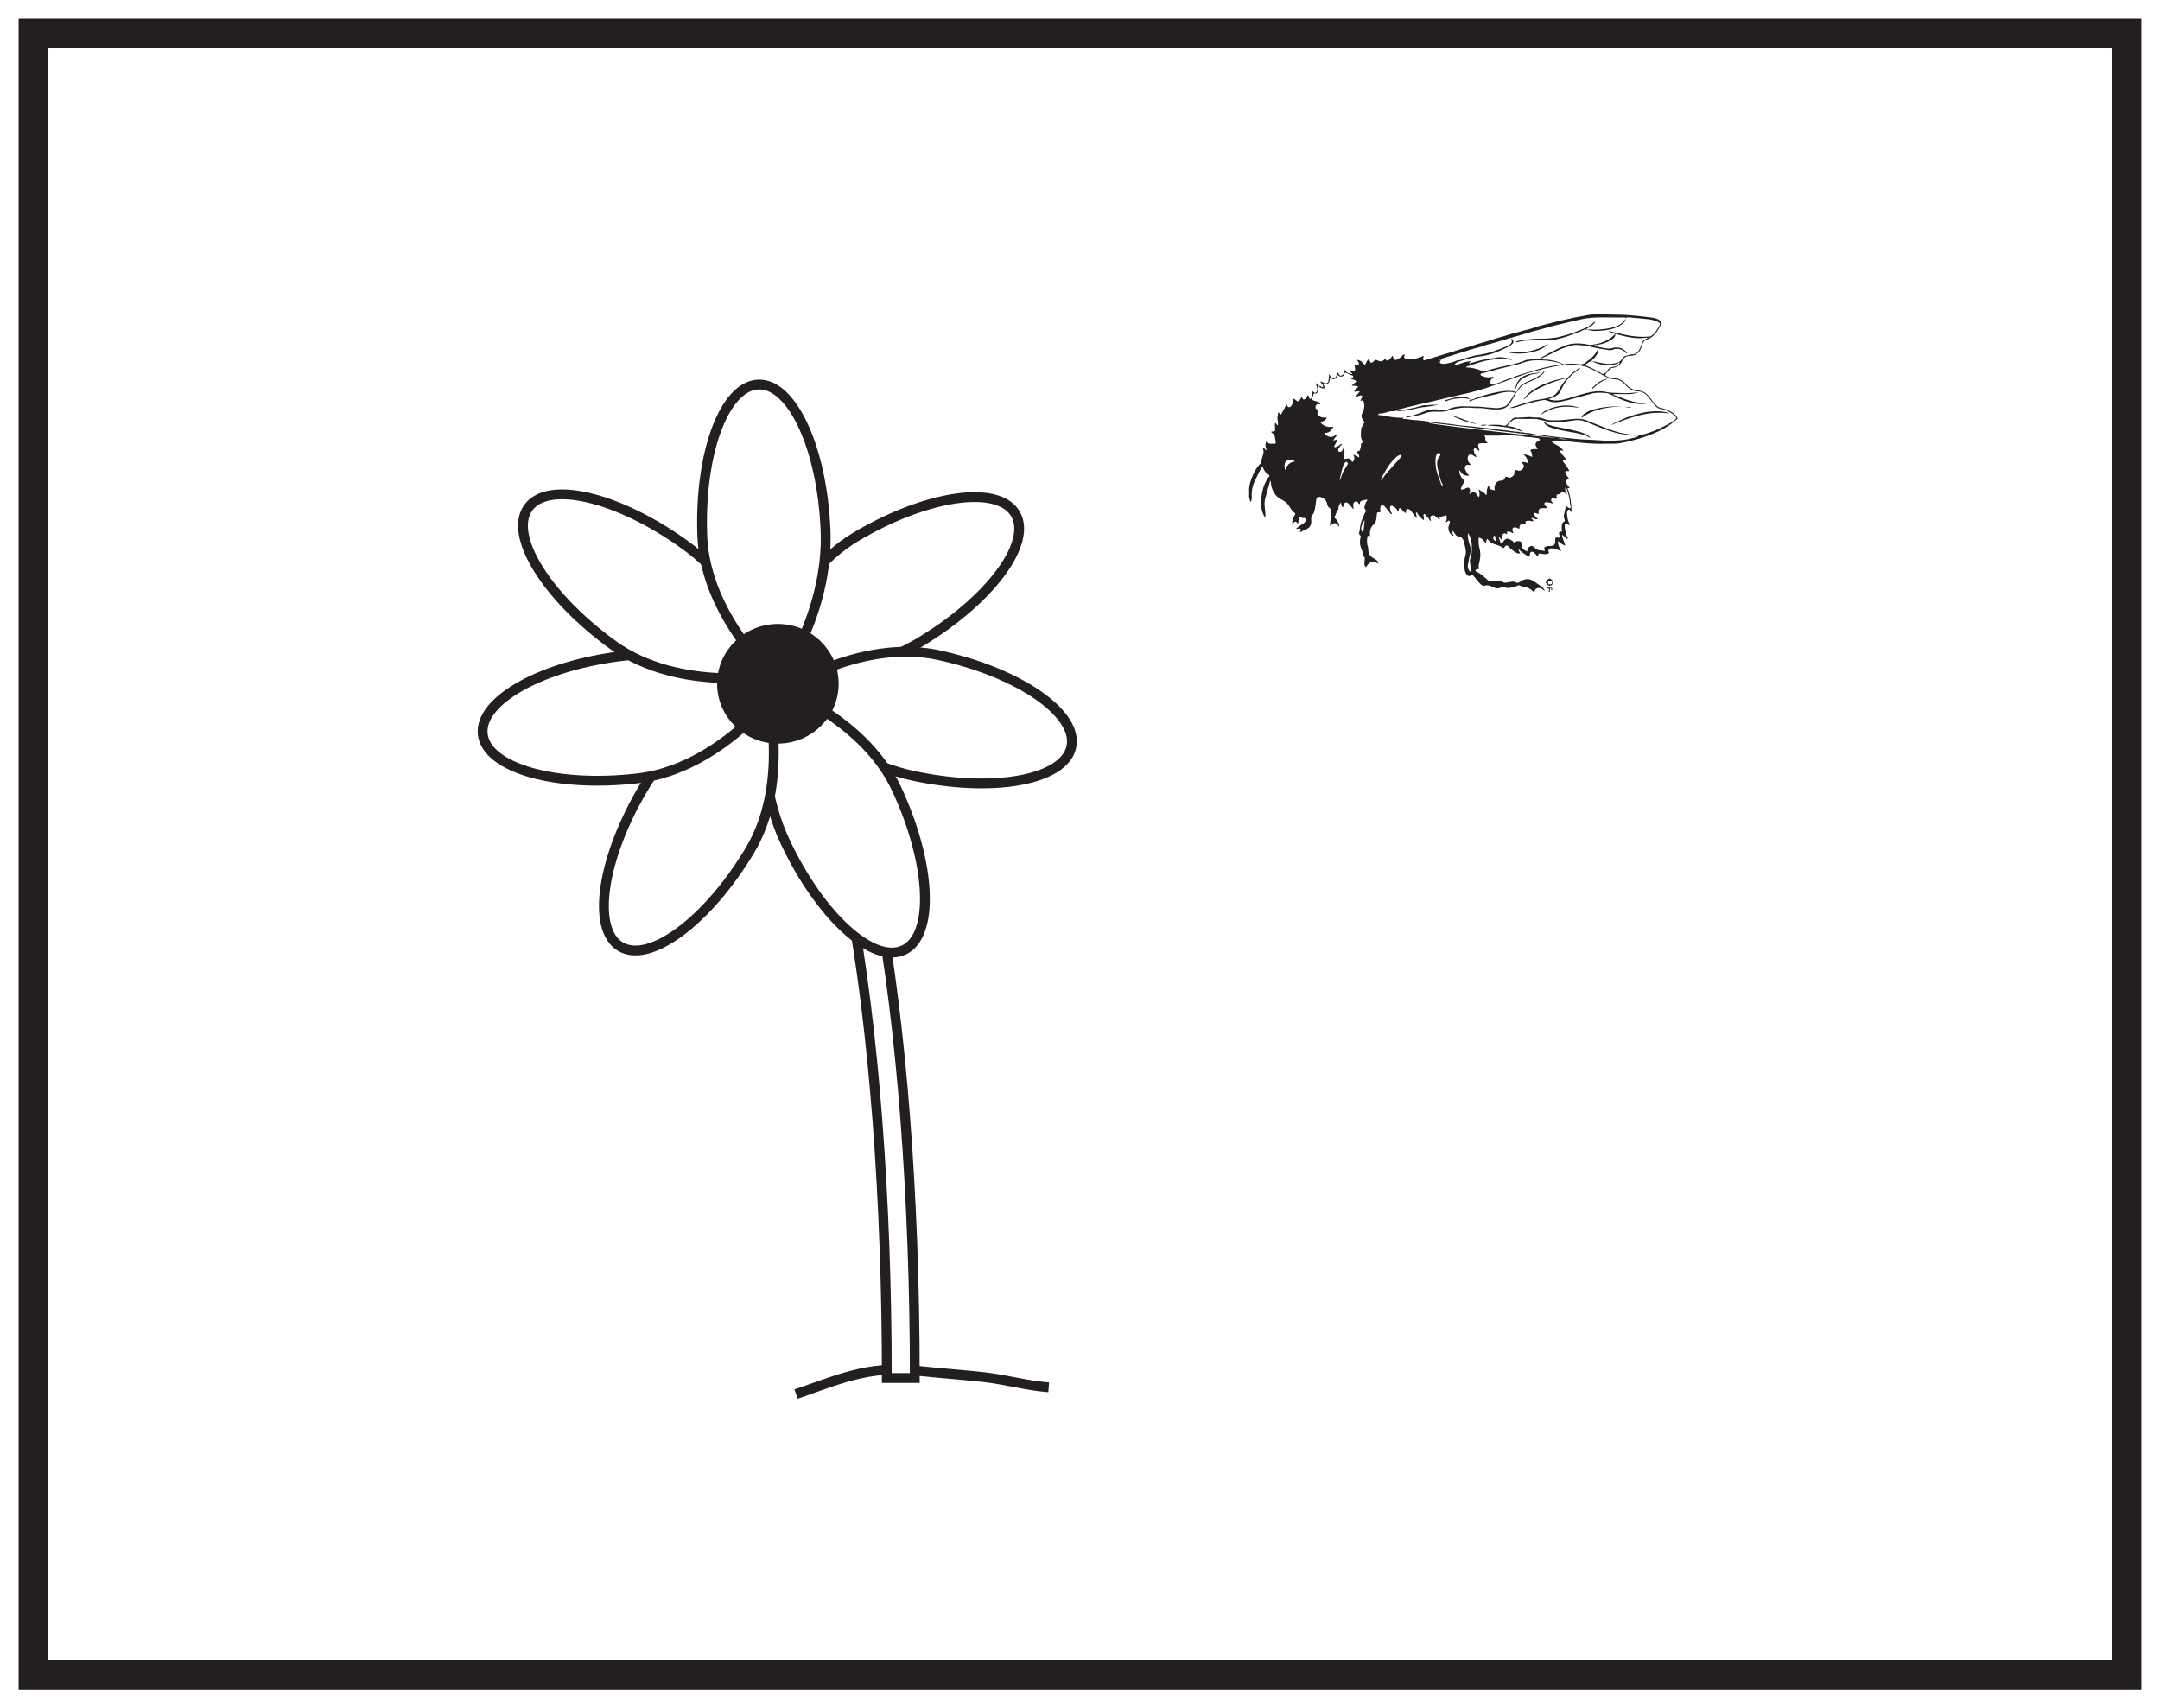
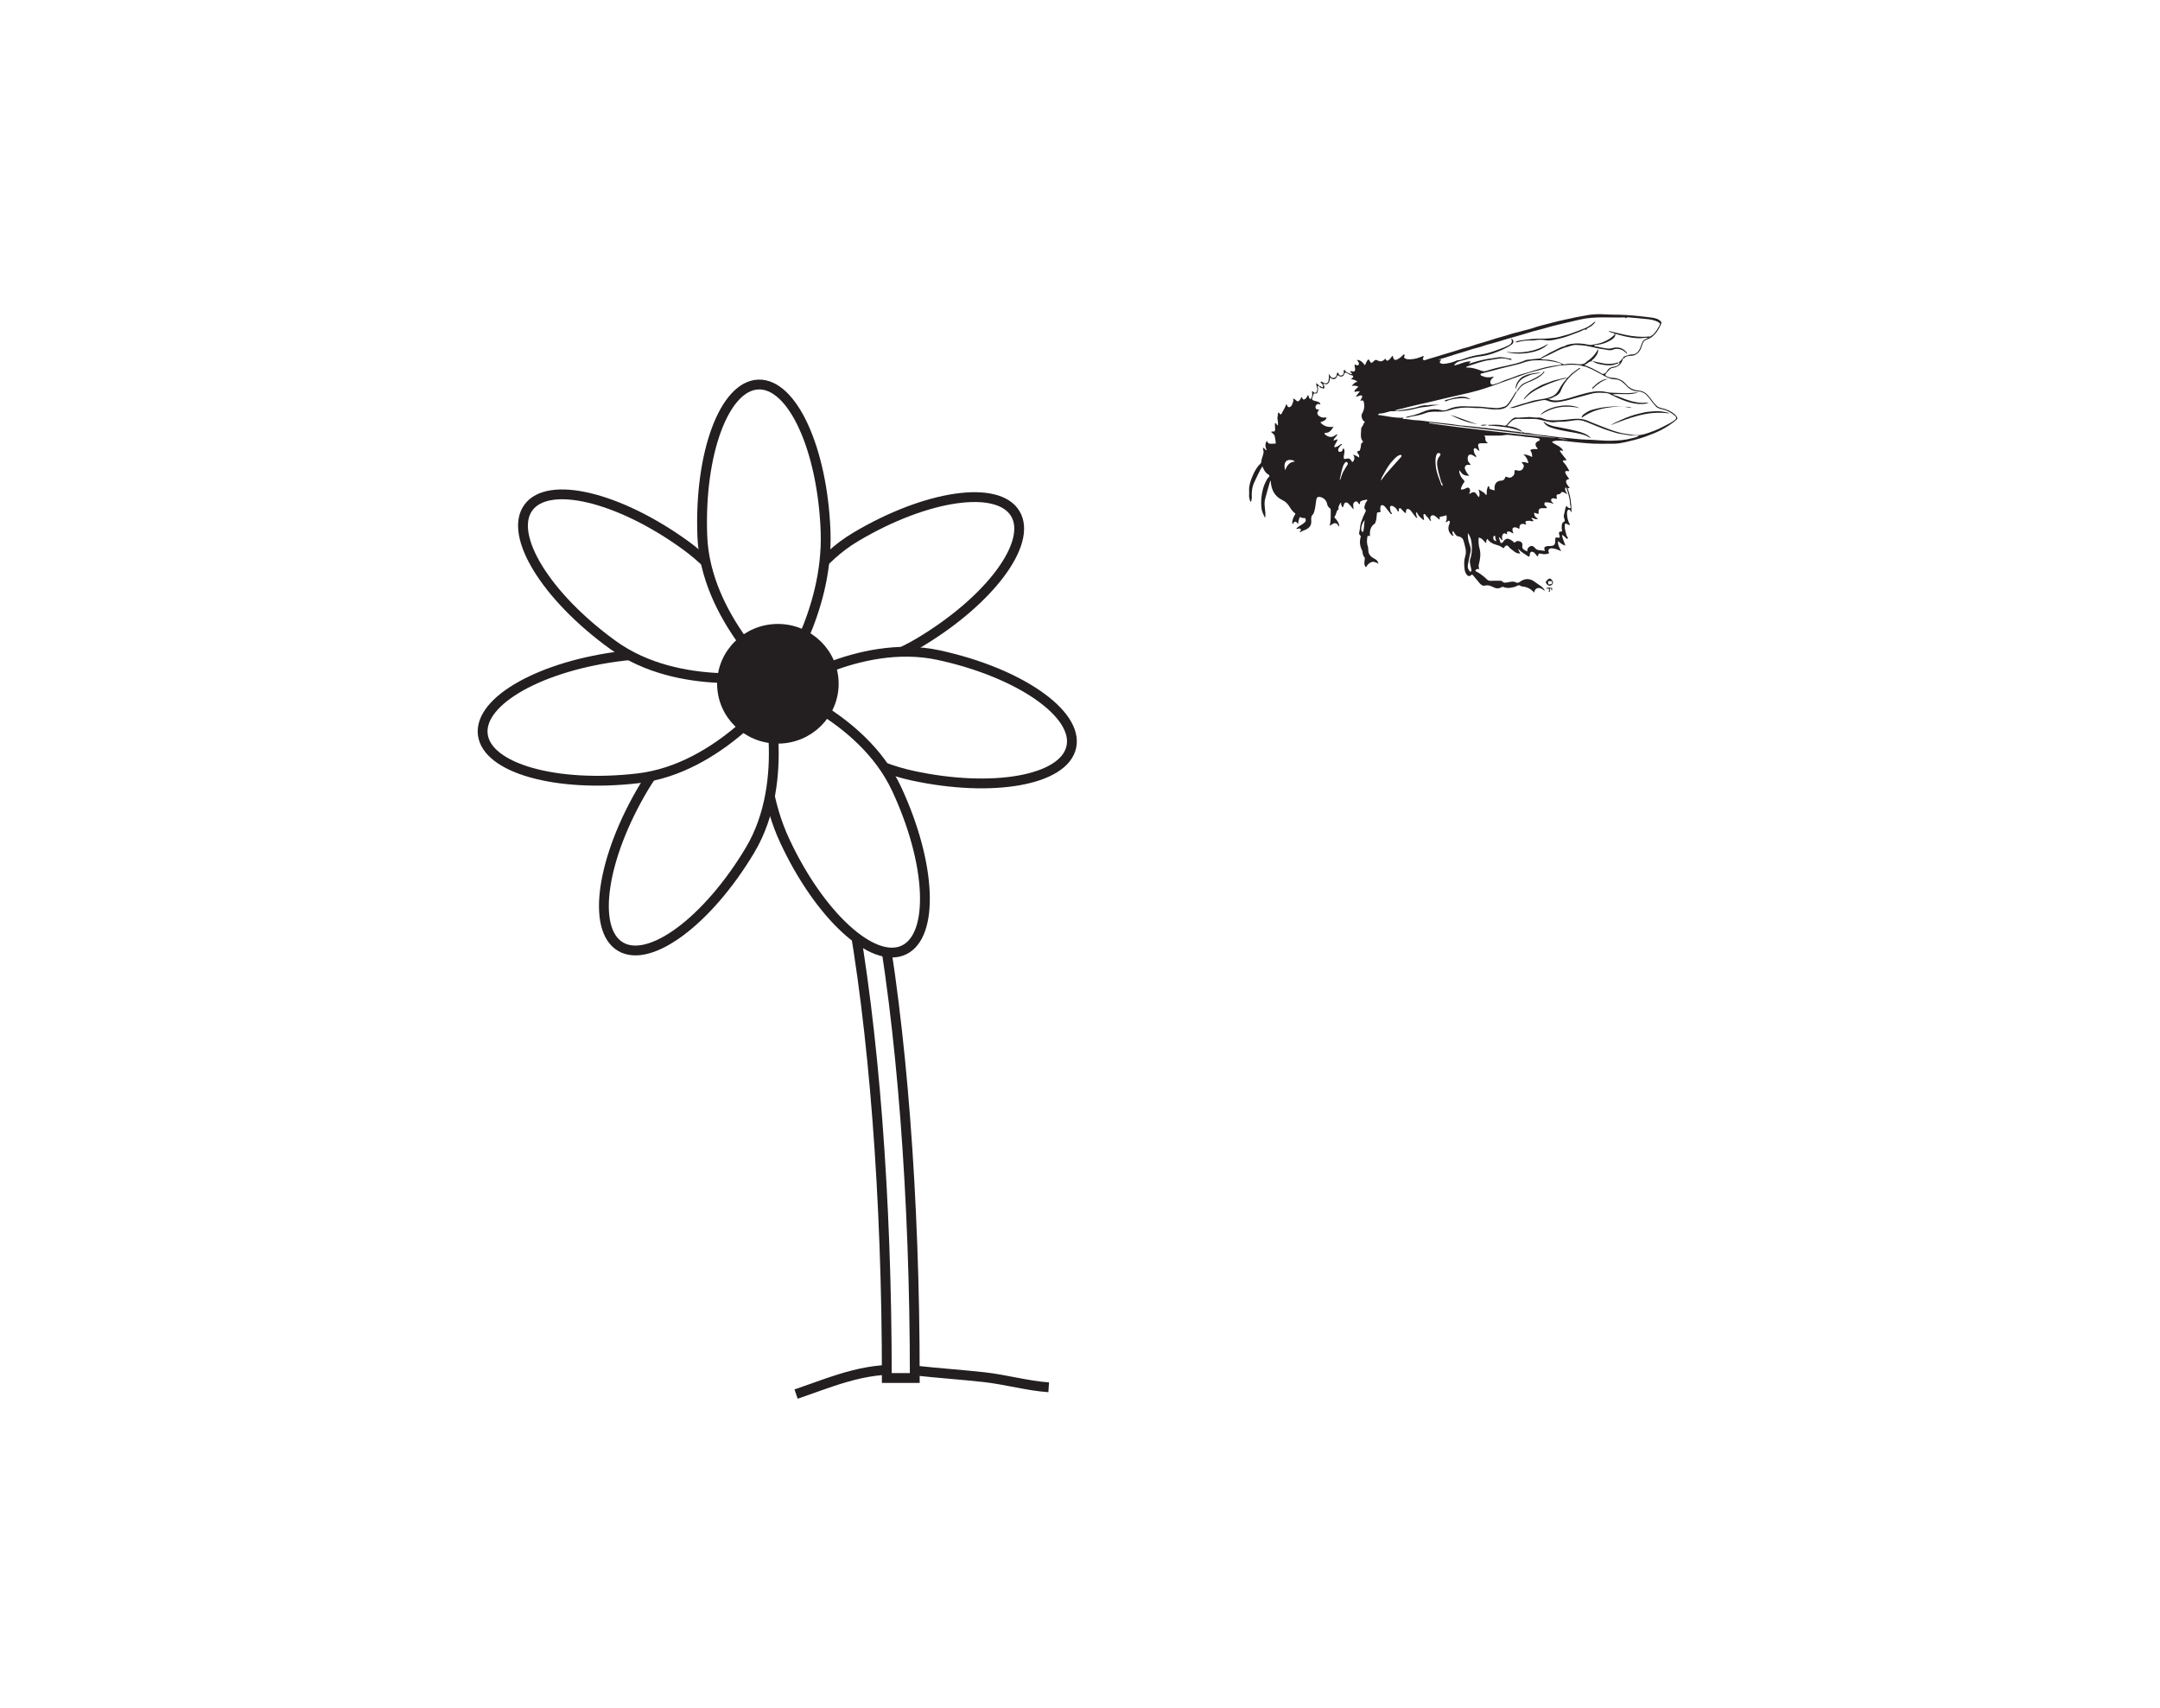
<svg xmlns="http://www.w3.org/2000/svg" width="220pt" height="174pt" viewBox="0 0 220 174" version="1.1">
  <g id="surface1">
    <rect x="0" y="0" width="220" height="174" style="fill:rgb(100%,100%,100%);fill-opacity:1;stroke:none;" />
    <path style=" stroke:none;fill-rule:nonzero;fill:rgb(100%,100%,100%);fill-opacity:1;" d="M 3.395 3.391 L 216.602 3.391 L 216.602 170.609 L 3.395 170.609 Z M 3.395 3.391 " />
-     <path style=" stroke:none;fill-rule:nonzero;fill:rgb(13.73%,12.16%,12.549%);fill-opacity:1;" d="M 218.102 1.891 L 1.895 1.891 L 1.895 172.109 L 218.102 172.109 Z M 215.102 169.109 L 4.895 169.109 L 4.895 4.891 L 215.102 4.891 Z M 215.102 169.109 " />
    <path style=" stroke:none;fill-rule:evenodd;fill:rgb(13.73%,12.16%,12.549%);fill-opacity:1;" d="M 159.727 44.789 C 159.371 44.727 159.016 44.605 158.645 44.676 C 159.004 44.711 159.363 44.75 159.727 44.789 M 152.395 55.137 C 152.375 55.055 152.367 54.969 152.332 54.902 C 152.285 54.82 152.312 54.738 152.297 54.66 C 152.289 54.613 152.258 54.574 152.211 54.57 C 152.16 54.566 152.133 54.605 152.117 54.652 C 152.043 54.879 152.129 55.043 152.395 55.137 M 138.996 52.988 C 138.68 53.316 138.48 54.074 138.816 54.203 C 138.969 53.828 138.91 53.426 138.996 52.988 M 136.441 48.926 C 136.516 48.84 136.535 48.797 136.551 48.746 C 136.621 48.531 136.68 48.312 136.777 48.117 C 136.922 47.836 137.098 47.574 137.262 47.305 C 137.336 47.184 137.215 47.117 137.164 47.051 C 137.125 47.004 137.051 47.074 137.004 47.121 C 136.871 47.266 136.793 47.457 136.742 47.633 C 136.617 48.035 136.547 48.453 136.441 48.926 M 130.895 47.898 C 131.082 47.402 131.348 47.047 131.883 47.016 C 131.762 46.855 131.363 46.793 131.125 46.895 C 130.848 47.02 130.754 47.371 130.895 47.898 M 146.902 49.5 C 147.004 49.309 146.82 49.203 146.781 49.059 C 146.676 48.625 146.523 48.203 146.441 47.762 C 146.355 47.309 146.293 46.859 146.633 46.461 C 146.695 46.387 146.781 46.238 146.641 46.172 C 146.543 46.121 146.398 46.121 146.324 46.285 C 146.168 46.648 146.199 47.012 146.227 47.391 C 146.27 47.996 146.492 48.535 146.699 49.082 C 146.75 49.223 146.773 49.387 146.902 49.5 M 149.504 54.297 C 149.484 54.742 149.555 55.117 149.695 55.504 C 149.77 55.711 149.84 55.965 149.777 56.223 C 149.668 56.664 149.582 57.113 149.504 57.562 C 149.469 57.766 149.516 57.969 149.652 58.133 C 149.688 58.18 149.723 58.27 149.812 58.215 C 149.887 58.172 149.875 58.094 149.863 58.027 C 149.844 57.902 149.805 57.781 149.781 57.656 C 149.738 57.418 149.66 57.164 149.746 56.938 C 149.91 56.492 149.926 56.035 149.906 55.578 C 149.887 55.133 149.809 54.699 149.504 54.297 M 140.664 48.953 C 140.836 48.719 140.992 48.473 141.184 48.254 C 141.672 47.691 142.172 47.137 142.668 46.586 C 142.73 46.516 142.789 46.438 142.727 46.367 C 142.672 46.309 142.582 46.34 142.496 46.375 C 142.258 46.477 142.094 46.66 141.922 46.84 C 141.512 47.262 141.211 47.766 140.938 48.281 C 140.824 48.488 140.668 48.688 140.664 48.953 M 145.559 43.039 C 145.555 43.059 145.551 43.082 145.551 43.102 C 147.246 43.398 158.102 44.668 158.492 44.582 C 154.184 44.07 149.871 43.551 145.559 43.039 M 159.094 37.141 C 158.973 37.008 158.816 36.969 158.684 36.934 C 157.902 36.734 157.105 36.664 156.301 36.703 C 156.004 36.715 155.699 36.766 155.414 36.848 C 155.195 36.91 154.984 37.008 154.762 37.062 C 154.355 37.164 153.957 37.277 153.547 37.363 C 153.035 37.473 152.535 37.625 152.027 37.754 C 151.684 37.844 151.336 37.934 150.988 38.02 C 150.91 38.039 150.805 38.039 150.793 38.133 C 150.773 38.246 150.902 38.27 150.973 38.301 C 151.305 38.449 151.648 38.48 152.004 38.387 C 152.047 38.375 152.086 38.328 152.109 38.398 C 152.125 38.453 152.09 38.465 152.043 38.492 C 151.906 38.566 151.836 38.707 151.801 38.848 C 151.75 39.043 151.906 39.227 152.074 39.172 C 152.355 39.082 152.652 39.004 152.914 38.879 C 153.355 38.664 153.832 38.559 154.277 38.367 C 154.586 38.238 154.914 38.125 155.246 38.039 C 155.773 37.906 156.285 37.723 156.809 37.574 C 157.551 37.363 158.305 37.223 159.094 37.141 M 152.652 54.711 C 152.691 54.918 152.789 55.082 152.824 55.266 C 152.836 55.324 152.984 55.328 153.059 55.246 C 153.102 55.195 153.129 55.133 153.172 55.078 C 153.324 54.887 153.551 54.82 153.742 54.926 C 153.887 55.004 154.047 55.066 154.152 55.203 C 154.215 55.281 154.262 55.293 154.348 55.211 C 154.504 55.062 154.711 55.098 154.875 55.176 C 155.012 55.242 155.09 55.387 155.055 55.566 C 155.004 55.867 155.117 55.965 155.555 56.176 C 155.559 56.152 155.562 56.129 155.559 56.105 C 155.547 55.883 155.68 55.723 155.855 55.641 C 156.027 55.562 156.195 55.629 156.324 55.797 C 156.414 55.914 156.547 56.008 156.707 56.031 C 156.918 56.059 157.133 56.082 157.348 56.113 C 157.242 55.766 157.262 55.715 157.559 55.633 C 157.652 55.605 157.758 55.625 157.855 55.621 C 158.305 55.602 158.406 55.496 158.406 55.059 C 158.406 55.023 158.41 54.984 158.406 54.945 C 158.391 54.797 158.461 54.711 158.605 54.75 C 158.887 54.828 158.906 54.715 158.82 54.496 C 158.809 54.453 158.797 54.41 158.789 54.363 C 158.777 54.25 158.785 54.141 158.938 54.152 C 159.129 54.168 159.113 54.059 159.082 53.938 C 159.039 53.766 159.074 53.598 159.082 53.426 C 159.09 53.184 159.41 53.141 159.379 53.016 C 159.332 52.816 159.23 52.617 159.293 52.426 C 159.391 52.125 159.395 51.809 159.527 51.52 C 159.602 51.594 159.66 51.68 159.762 51.727 C 159.82 51.754 159.883 51.777 159.934 51.75 C 160 51.719 159.98 51.633 159.965 51.586 C 159.891 51.398 159.918 51.199 159.887 51.004 C 159.816 50.578 159.711 50.164 159.559 49.758 C 159.535 49.703 159.52 49.648 159.457 49.66 C 159.395 49.672 159.426 49.734 159.418 49.777 C 159.383 49.996 159.574 50.133 159.621 50.34 C 159.535 50.289 159.465 50.242 159.387 50.203 C 159.223 50.121 159.059 50.016 158.938 50.27 C 158.914 50.316 158.824 50.336 158.754 50.34 C 158.559 50.352 158.5 50.445 158.547 50.641 C 158.594 50.824 158.594 50.828 158.395 50.793 C 158.344 50.785 158.293 50.758 158.242 50.754 C 158.148 50.742 158.039 50.773 158.008 50.844 C 157.969 50.922 157.965 51.035 158.059 51.117 C 158.113 51.164 158.16 51.223 158.258 51.328 C 157.973 51.227 157.742 51.168 157.504 51.164 C 157.426 51.164 157.328 51.152 157.316 51.246 C 157.305 51.332 157.258 51.43 157.379 51.508 C 157.453 51.555 157.551 51.629 157.547 51.762 C 157.375 51.762 157.211 51.758 157.043 51.762 C 156.816 51.766 156.691 51.906 156.707 52.121 C 156.727 52.375 156.727 52.375 156.484 52.293 C 156.441 52.277 156.395 52.27 156.355 52.25 C 156.238 52.188 156.246 52.262 156.258 52.34 C 156.293 52.574 156.422 52.738 156.656 52.824 C 156.398 52.988 156.207 52.75 155.984 52.754 C 155.965 52.914 156.207 52.918 156.164 53.094 C 156.09 53.09 156.008 53.102 155.941 53.074 C 155.855 53.039 155.777 53.047 155.695 53.047 C 155.352 53.047 155.297 53.129 155.457 53.43 C 155.367 53.406 155.281 53.398 155.195 53.375 C 154.934 53.305 154.734 53.488 154.766 53.746 C 154.773 53.84 154.746 53.875 154.652 53.832 C 154.602 53.805 154.551 53.77 154.492 53.75 C 154.211 53.652 154.004 53.758 154.051 53.984 C 154.07 54.094 154.066 54.219 154.176 54.32 C 154.035 54.312 153.945 54.254 153.855 54.191 C 153.75 54.125 153.625 54.121 153.527 54.168 C 153.441 54.211 153.516 54.332 153.5 54.426 C 153.367 54.371 153.234 54.254 153.102 54.383 C 152.973 54.512 152.977 54.684 152.992 54.852 C 152.996 54.859 152.996 54.867 153 54.871 C 153.035 54.918 153.062 54.98 153 55.008 C 152.941 55.035 152.926 54.949 152.891 54.922 C 152.809 54.867 152.789 54.754 152.652 54.711 M 149.797 47.359 C 149.699 47.344 149.617 47.363 149.535 47.348 C 149.289 47.312 149.117 47.566 149.227 47.812 C 149.328 48.043 149.445 48.266 149.652 48.445 C 149.426 48.473 149.223 48.438 149.043 48.34 C 148.867 48.242 148.781 48.055 148.637 47.895 C 148.625 47.996 148.629 48.059 148.641 48.129 C 148.707 48.434 148.867 48.68 149.078 48.898 C 149.164 48.988 149.195 49.047 149.094 49.172 C 148.973 49.316 148.891 49.5 148.82 49.68 C 148.754 49.844 148.82 49.902 148.996 49.855 C 149.105 49.824 149.207 49.797 149.309 49.734 C 149.539 49.59 149.719 49.699 149.73 49.961 C 149.738 50.094 149.66 50.195 149.641 50.328 C 149.699 50.293 149.75 50.27 149.793 50.242 C 150.059 50.062 150.25 50.098 150.41 50.379 C 150.469 50.484 150.551 50.559 150.621 50.645 C 150.754 50.387 150.688 50.141 150.586 49.852 C 150.855 50.02 151.109 50.113 151.281 50.324 C 151.309 50.355 151.32 50.418 151.371 50.406 C 151.43 50.387 151.43 50.324 151.43 50.27 C 151.418 50.059 151.434 49.848 151.516 49.648 C 151.535 49.59 151.539 49.512 151.613 49.527 C 151.648 49.531 151.699 49.605 151.695 49.645 C 151.676 49.809 151.797 49.832 151.902 49.863 C 152.012 49.898 152.125 49.922 152.242 49.953 C 152.133 49.453 152.348 48.949 152.934 48.953 C 153.09 48.957 153.238 48.844 153.285 48.68 C 153.328 48.523 153.391 48.543 153.508 48.594 C 153.785 48.715 153.926 48.656 154.137 48.449 C 154.238 48.344 154.258 48.215 154.25 48.121 C 154.227 47.773 154.43 47.895 154.598 47.93 C 154.602 47.93 154.609 47.938 154.617 47.938 C 154.918 48.004 155.176 47.781 155.199 47.484 C 155.215 47.289 155.043 47.227 154.988 47.102 C 155.234 46.98 155.449 47.16 155.676 47.168 C 155.594 46.824 155.473 46.52 155.16 46.305 C 155.512 46.27 155.777 46.43 156.055 46.551 C 156.047 46.219 156.016 46.105 155.859 45.859 C 156.047 45.691 156.273 45.758 156.492 45.746 C 156.531 45.742 156.59 45.766 156.605 45.703 C 156.617 45.66 156.574 45.641 156.551 45.613 C 156.336 45.363 156.309 45.082 156.699 44.918 C 156.766 44.891 156.82 44.852 156.855 44.789 C 156.781 44.758 156.785 44.648 156.676 44.637 C 156.316 44.602 155.961 44.523 155.602 44.512 C 155.281 44.504 154.98 44.398 154.66 44.398 C 154.195 44.395 153.742 44.238 153.273 44.316 C 152.852 44.391 152.422 44.367 151.996 44.367 C 151.727 44.367 151.453 44.367 151.18 44.367 C 151.188 44.469 151.301 44.492 151.285 44.582 C 151.258 44.797 151.312 44.98 151.551 45.148 C 151.27 45.148 151.062 45.145 150.852 45.148 C 150.586 45.152 150.508 45.254 150.57 45.504 C 150.605 45.641 150.641 45.781 150.688 45.953 C 150.551 45.852 150.445 45.781 150.352 45.699 C 150.289 45.648 150.223 45.629 150.168 45.672 C 150.117 45.711 150.07 45.785 150.098 45.852 C 150.152 45.996 150.125 46.164 150.242 46.297 C 150.305 46.363 150.375 46.453 150.344 46.582 C 150.281 46.539 150.23 46.508 150.18 46.477 C 150.125 46.441 150.066 46.406 150.008 46.371 C 149.789 46.246 149.617 46.281 149.531 46.465 C 149.434 46.676 149.488 47.016 149.664 47.16 C 149.73 47.215 149.75 47.285 149.797 47.359 M 155.152 44.004 C 155.199 44.078 155.27 44.094 155.359 44.094 C 155.5 44.098 155.641 44.094 155.785 44.129 C 156.312 44.254 156.855 44.293 157.391 44.355 C 158.078 44.434 158.762 44.555 159.453 44.602 C 160.145 44.652 160.836 44.762 161.527 44.777 C 161.938 44.785 162.344 44.812 162.746 44.84 C 163.199 44.871 163.652 44.902 164.105 44.891 C 164.816 44.875 165.531 44.832 166.223 44.637 C 166.453 44.574 166.711 44.551 166.941 44.375 C 166.555 44.344 166.207 44.395 165.855 44.324 C 165.41 44.23 164.941 44.211 164.512 44.07 C 164.137 43.949 163.75 43.844 163.375 43.699 C 162.891 43.512 162.406 43.328 161.93 43.121 C 161.461 42.914 160.988 42.738 160.461 42.801 C 159.973 42.859 159.492 42.961 158.996 42.961 C 158.82 42.961 158.633 42.961 158.453 42.992 C 158.102 43.055 157.758 42.977 157.426 42.895 C 157.023 42.797 156.629 42.672 156.211 42.668 C 155.676 42.664 155.141 42.68 154.605 42.664 C 154.07 42.645 153.816 43.027 153.523 43.359 C 153.516 43.367 153.527 43.383 153.527 43.387 C 154.086 43.453 154.609 43.594 155.051 43.949 C 155.016 43.949 154.973 43.957 154.941 43.941 C 154.441 43.738 153.934 43.602 153.395 43.52 C 152.855 43.441 152.316 43.387 151.773 43.355 C 151.707 43.352 151.629 43.375 151.566 43.32 C 151.586 43.297 151.594 43.277 151.602 43.277 C 152.117 43.266 152.637 43.223 153.145 43.348 C 153.305 43.387 153.426 43.344 153.523 43.211 C 153.676 42.996 153.867 42.816 154.07 42.645 C 154.16 42.574 154.246 42.531 154.344 42.535 C 154.805 42.559 155.258 42.492 155.715 42.48 C 156.027 42.473 156.332 42.562 156.645 42.531 C 156.824 42.516 156.984 42.555 157.152 42.625 C 157.355 42.711 157.578 42.785 157.797 42.801 C 158.484 42.84 159.176 42.797 159.863 42.711 C 160.484 42.637 161.102 42.598 161.695 42.852 C 161.859 42.926 162.023 42.996 162.188 43.059 C 162.746 43.266 163.285 43.508 163.848 43.711 C 164.223 43.844 164.605 43.977 164.988 44.074 C 165.402 44.176 165.848 44.215 166.27 44.293 C 167.055 44.441 167.734 44.152 168.426 43.902 C 168.777 43.773 169.121 43.609 169.453 43.434 C 169.852 43.227 170.262 43.039 170.613 42.75 C 170.75 42.637 170.754 42.508 170.641 42.398 C 170.27 42.051 169.84 41.816 169.34 41.695 C 169.113 41.641 168.855 41.602 168.688 41.43 C 168.402 41.133 168.164 40.797 167.91 40.473 C 167.648 40.137 167.309 39.883 166.859 39.871 C 166.398 39.855 166.023 39.688 165.699 39.352 C 165.469 39.113 165.234 38.867 164.914 38.723 C 164.68 38.617 164.438 38.656 164.203 38.605 C 163.637 38.492 163.176 38.141 162.664 37.895 C 162.488 37.812 162.324 37.707 162.148 37.625 C 161.969 37.539 161.77 37.477 161.594 37.383 C 161.453 37.312 161.297 37.336 161.145 37.27 C 160.887 37.16 160.57 37.184 160.277 37.156 C 159.906 37.121 159.535 37.195 159.164 37.211 C 158.82 37.227 158.473 37.293 158.141 37.371 C 157.75 37.457 157.355 37.527 156.965 37.645 C 156.426 37.809 155.867 37.914 155.336 38.102 C 154.613 38.359 153.898 38.629 153.176 38.883 C 152.332 39.18 151.492 39.5 150.629 39.75 C 149.988 39.934 149.344 40.086 148.695 40.227 C 147.965 40.387 147.238 40.559 146.516 40.734 C 146.125 40.828 145.734 40.922 145.34 41.012 C 144.855 41.125 144.363 41.219 143.879 41.348 C 143.586 41.426 143.281 41.48 142.992 41.57 C 142.695 41.66 142.379 41.676 142.074 41.82 C 142.234 41.879 142.359 41.812 142.488 41.797 C 143.02 41.738 143.543 41.648 144.059 41.531 C 144.504 41.43 144.93 41.219 145.406 41.289 C 145.441 41.293 145.477 41.266 145.516 41.262 C 145.906 41.227 146.293 41.211 146.684 41.277 C 146.168 41.227 145.676 41.414 145.168 41.449 C 144.699 41.48 144.238 41.613 143.781 41.715 C 143.102 41.867 142.418 41.887 141.727 41.887 C 141.676 41.887 141.621 41.887 141.57 41.902 C 141.234 41.977 140.918 42.125 140.566 42.121 C 140.496 42.121 140.406 42.145 140.332 42.254 C 141.23 42.375 142.086 42.605 142.98 42.543 C 142.957 42.598 142.844 42.562 142.875 42.664 C 143.32 42.66 143.754 42.789 144.199 42.801 C 144.715 42.82 145.223 42.906 145.727 42.969 C 146.438 43.059 147.148 43.113 147.859 43.207 C 148.281 43.266 148.707 43.344 149.137 43.367 C 149.699 43.402 150.262 43.48 150.82 43.543 C 151.016 43.562 151.215 43.578 151.406 43.602 C 151.988 43.672 152.57 43.762 153.152 43.812 C 153.664 43.855 154.168 43.969 154.676 43.988 C 154.836 43.996 154.992 44.125 155.152 44.004 M 134.34 39.309 C 134.441 39.309 134.531 39.348 134.605 39.418 C 134.645 39.453 134.699 39.469 134.727 39.441 C 134.754 39.418 134.762 39.355 134.754 39.312 C 134.73 39.184 134.637 39.094 134.555 38.996 C 134.531 38.969 134.469 38.949 134.52 38.891 C 134.559 38.848 134.594 38.867 134.637 38.891 C 134.758 38.957 134.863 39.059 135.027 39.043 C 135.195 39.027 135.289 38.953 135.309 38.781 C 135.336 38.555 135.406 38.324 135.316 38.082 C 135.5 38.223 135.527 38.547 135.852 38.492 C 136.172 38.438 136.113 38.145 136.211 37.945 C 136.305 37.941 136.316 38.027 136.34 38.082 C 136.398 38.207 136.5 38.289 136.625 38.25 C 136.754 38.215 136.863 38.117 136.867 37.957 C 136.871 37.926 136.863 37.895 136.871 37.867 C 136.879 37.801 136.832 37.707 136.902 37.68 C 136.988 37.645 136.988 37.758 137.035 37.805 C 137.195 37.969 137.41 38.035 137.621 38.109 C 137.652 38.125 137.684 38.117 137.691 38.078 C 137.695 38.043 137.703 38.004 137.652 37.984 C 137.586 37.957 137.547 37.906 137.504 37.84 C 137.602 37.781 137.676 37.805 137.766 37.832 C 137.926 37.887 138 37.816 138.02 37.652 C 138.043 37.473 137.93 37.309 137.988 37.117 C 138.113 37.16 138.277 37.297 138.367 37.168 C 138.492 36.984 138.316 36.824 138.203 36.664 C 138.484 36.652 138.734 36.816 139.023 37.211 C 139.09 37.02 139.172 36.855 139.277 36.703 C 139.348 36.605 139.406 36.566 139.48 36.719 C 139.621 37.016 139.691 37.023 139.926 36.785 C 140.023 36.688 140.102 36.613 140.258 36.691 C 140.645 36.887 140.824 36.824 141.098 36.523 C 141.188 36.777 141.344 36.801 141.539 36.59 C 141.641 36.48 141.73 36.355 141.84 36.223 C 141.867 36.312 141.891 36.379 141.91 36.449 C 141.969 36.656 142.113 36.711 142.305 36.613 C 142.535 36.496 142.738 36.344 142.91 36.148 C 142.941 36.109 142.984 36.094 143.031 36.109 C 143.066 36.117 143.074 36.156 143.062 36.184 C 143.031 36.285 142.965 36.406 143.066 36.477 C 143.164 36.547 143.301 36.594 143.422 36.598 C 143.82 36.613 144.207 36.551 144.586 36.406 C 144.715 36.355 144.848 36.309 144.977 36.258 C 145.023 36.34 144.984 36.406 144.949 36.473 C 144.918 36.531 144.887 36.578 144.949 36.633 C 145 36.676 145.043 36.711 145.113 36.691 C 145.395 36.602 145.676 36.5 145.965 36.426 C 146.34 36.328 146.703 36.195 147.074 36.09 C 147.438 35.984 147.805 35.871 148.168 35.762 C 148.559 35.641 148.941 35.5 149.344 35.406 C 149.711 35.32 150.062 35.168 150.426 35.062 C 150.875 34.938 151.324 34.801 151.766 34.664 C 152.141 34.547 152.516 34.414 152.895 34.32 C 153.449 34.18 153.984 33.965 154.551 33.848 C 154.746 33.805 154.938 33.738 155.129 33.688 C 155.461 33.598 155.801 33.531 156.121 33.418 C 156.711 33.207 157.32 33.074 157.926 32.914 C 158.406 32.785 158.891 32.66 159.383 32.559 C 159.652 32.5 159.922 32.457 160.191 32.387 C 160.598 32.285 161.016 32.238 161.426 32.148 C 162.137 31.992 162.859 31.973 163.578 32.027 C 164.047 32.059 164.508 32.047 164.973 32.059 C 165.887 32.086 166.797 32.172 167.703 32.285 C 168.055 32.328 168.402 32.355 168.742 32.469 C 168.898 32.52 169.023 32.609 169.141 32.715 C 169.238 32.797 169.219 32.918 169.18 33.012 C 168.969 33.523 168.68 33.988 168.23 34.332 C 168.066 34.461 167.867 34.539 167.676 34.609 C 167.379 34.715 167.312 34.98 167.234 35.219 C 167.129 35.531 167.023 35.82 166.742 36.02 C 166.578 36.137 166.406 36.23 166.207 36.234 C 165.898 36.242 165.605 36.262 165.383 36.508 C 165.367 36.523 165.324 36.512 165.293 36.516 C 165.305 36.461 165.297 36.414 165.359 36.363 C 165.535 36.227 165.754 36.227 165.941 36.145 C 166.109 36.074 166.285 36.129 166.453 36.074 C 166.812 35.957 166.961 35.668 167.09 35.352 C 167.168 35.16 167.215 34.961 167.32 34.777 C 167.449 34.551 167.691 34.539 167.863 34.402 C 167.938 34.387 168 34.359 168.055 34.305 C 168.141 34.195 168.281 34.172 168.383 34.07 C 168.637 33.82 168.816 33.523 168.988 33.215 C 169.109 32.996 169.098 32.914 168.871 32.793 C 168.461 32.578 168 32.523 167.551 32.484 C 167.043 32.434 166.535 32.379 166.023 32.34 C 165.863 32.328 165.68 32.273 165.559 32.457 C 165.559 32.457 165.566 32.461 165.566 32.461 C 165.598 32.332 165.516 32.332 165.422 32.332 C 163.914 32.379 162.398 32.203 160.902 32.555 C 160.152 32.73 159.406 32.91 158.656 33.082 C 158.207 33.188 157.762 33.309 157.32 33.441 C 156.926 33.559 156.527 33.645 156.133 33.754 C 155.566 33.914 155.008 34.109 154.438 34.258 C 153.824 34.414 153.223 34.613 152.613 34.793 C 152.379 34.863 152.145 34.93 151.906 34.996 C 151.68 35.059 151.441 35.102 151.219 35.188 C 150.98 35.281 150.738 35.352 150.488 35.414 C 150.141 35.5 149.797 35.602 149.461 35.719 C 148.914 35.906 148.352 36.039 147.805 36.234 C 147.391 36.379 146.969 36.488 146.539 36.617 C 146.629 36.707 146.707 36.578 146.797 36.641 C 146.766 36.68 146.738 36.715 146.711 36.75 C 146.613 36.879 146.602 36.977 146.797 37.027 C 146.871 37.047 146.941 37.07 147.016 37.066 C 147.465 37.027 147.902 36.93 148.316 36.75 C 148.348 36.738 148.367 36.703 148.414 36.703 C 148.738 36.707 149.031 36.562 149.328 36.465 C 149.805 36.305 150.297 36.188 150.785 36.121 C 151.371 36.039 151.918 35.859 152.461 35.664 C 152.891 35.512 153.32 35.352 153.723 35.137 C 153.906 35.039 154.023 34.852 153.977 34.676 C 153.957 34.605 153.934 34.539 153.906 34.453 C 154.211 34.656 154.223 34.918 153.941 35.117 C 153.672 35.312 153.371 35.457 153.066 35.598 C 152.363 35.918 151.648 36.188 150.875 36.285 C 150.609 36.32 150.34 36.355 150.078 36.414 C 149.781 36.48 149.484 36.555 149.195 36.656 C 148.812 36.785 148.352 36.766 148.09 37.23 C 148.688 37.125 149.195 36.789 149.793 36.812 C 149.781 36.902 149.648 36.926 149.637 37.059 C 149.926 36.938 150.211 36.867 150.492 36.789 C 151.02 36.645 151.555 36.539 152.102 36.477 C 152.383 36.441 152.664 36.359 152.953 36.383 C 153.234 36.402 153.508 36.504 153.797 36.52 C 153.867 36.523 153.941 36.551 153.977 36.637 C 153.91 36.656 153.848 36.652 153.777 36.637 C 153.598 36.59 153.414 36.539 153.23 36.516 C 152.711 36.457 152.211 36.621 151.703 36.68 C 151.336 36.723 150.973 36.828 150.613 36.934 C 150.176 37.062 149.75 37.223 149.328 37.367 C 149.324 37.43 149.355 37.43 149.375 37.43 C 149.898 37.426 150.391 37.57 150.867 37.758 C 151.035 37.824 151.207 37.836 151.367 37.781 C 151.594 37.707 151.82 37.645 152.047 37.582 C 152.512 37.445 152.992 37.355 153.465 37.25 C 154.031 37.125 154.598 36.996 155.141 36.789 C 155.262 36.742 155.375 36.672 155.5 36.656 C 155.961 36.598 156.43 36.559 156.891 36.512 C 157.137 36.688 157.43 36.602 157.695 36.641 C 158.172 36.707 158.633 36.809 159.062 37.023 C 159.164 37.074 159.262 37.133 159.383 37.105 C 159.812 37.016 160.254 37.031 160.676 37.086 C 160.992 37.125 161.246 37.129 161.504 36.938 C 161.559 36.895 161.586 36.836 161.641 36.801 C 162.129 36.492 162.504 36.074 162.766 35.551 C 162.809 35.812 162.719 36.023 162.578 36.227 C 162.457 36.398 162.328 36.57 162.152 36.684 C 162.004 36.777 162.242 36.746 162.176 36.793 C 161.832 36.773 161.656 37.094 161.355 37.176 C 161.906 37.371 162.41 37.633 162.91 37.906 C 163.031 37.973 163.133 38.105 163.309 38.082 C 163.527 38.055 163.621 37.879 163.711 37.738 C 163.875 37.48 164.125 37.379 164.387 37.352 C 164.633 37.328 164.789 37.223 164.926 37.047 C 165.043 36.891 164.906 36.938 164.836 36.93 C 164.969 36.805 165.145 36.719 165.219 36.531 C 165.227 36.516 165.273 36.516 165.301 36.508 C 165.191 37.062 164.809 37.414 164.242 37.477 C 164.012 37.504 163.898 37.703 163.75 37.84 C 163.707 37.883 163.645 37.953 163.598 38.012 C 163.445 38.191 163.488 38.25 163.715 38.359 C 164.051 38.523 164.422 38.461 164.766 38.57 C 165.082 38.676 165.355 38.828 165.559 39.074 C 165.91 39.5 166.332 39.742 166.887 39.781 C 167.41 39.812 167.766 40.125 168.074 40.535 C 168.293 40.828 168.504 41.137 168.789 41.379 C 168.906 41.48 169.062 41.527 169.211 41.562 C 169.734 41.68 170.215 41.879 170.617 42.246 C 170.688 42.309 170.73 42.387 170.785 42.453 C 170.867 42.547 170.871 42.641 170.758 42.746 C 170.277 43.172 169.738 43.512 169.172 43.809 C 168.656 44.078 168.113 44.277 167.57 44.477 C 167.23 44.605 166.867 44.703 166.508 44.801 C 166.215 44.879 165.918 44.953 165.625 45.02 C 165.223 45.109 164.812 45.195 164.395 45.195 C 163.684 45.191 162.973 45.215 162.262 45.188 C 161.566 45.156 160.875 45.074 160.184 45.012 C 159.742 44.969 159.301 44.879 158.859 44.887 C 158.602 44.895 158.309 44.848 158.062 45.031 C 158.445 45.328 158.965 45.441 159.223 45.922 C 159.09 45.934 158.98 45.836 158.852 45.906 C 159.043 46.246 159.332 46.527 159.555 46.852 C 159.508 46.91 159.457 46.883 159.414 46.891 C 159.34 46.914 159.23 46.84 159.195 46.945 C 159.168 47.039 159.266 47.102 159.324 47.168 C 159.535 47.406 159.68 47.688 159.84 47.965 C 159.812 47.977 159.809 47.98 159.801 47.984 C 159.68 48.027 159.484 47.902 159.438 48.039 C 159.383 48.188 159.527 48.34 159.609 48.48 C 159.668 48.586 159.758 48.68 159.84 48.785 C 159.48 48.863 159.422 49.004 159.602 49.328 C 159.68 49.461 159.785 49.578 159.875 49.703 C 159.805 49.781 159.75 49.652 159.656 49.727 C 159.961 50.5 160.055 51.324 160.066 52.164 C 160.059 52.164 160.047 52.168 160.043 52.164 C 159.961 52.059 159.898 51.855 159.746 51.918 C 159.633 51.965 159.598 52.164 159.602 52.312 C 159.613 52.719 159.703 53.102 159.922 53.48 C 159.801 53.477 159.73 53.453 159.652 53.402 C 159.449 53.262 159.379 53.305 159.371 53.559 C 159.359 53.906 159.477 54.223 159.562 54.551 C 159.59 54.66 159.773 54.781 159.66 54.859 C 159.535 54.945 159.469 54.738 159.367 54.668 C 159.285 54.617 159.207 54.555 159.09 54.465 C 159.133 54.871 159.332 55.199 159.434 55.578 C 159.121 55.492 158.918 55.297 158.691 55.109 C 158.648 55.504 158.828 55.805 159.016 56.133 C 158.656 56 158.359 55.848 158.023 55.848 C 157.773 55.848 157.637 56.039 157.75 56.258 C 157.809 56.367 157.738 56.371 157.691 56.387 C 157.465 56.461 157.238 56.469 157.004 56.41 C 156.738 56.34 156.672 56.391 156.648 56.66 C 156.559 56.684 156.516 56.609 156.492 56.559 C 156.457 56.484 156.395 56.441 156.348 56.383 C 156.254 56.27 156.117 56.168 155.984 56.203 C 155.828 56.246 155.816 56.422 155.805 56.57 C 155.789 56.715 155.73 56.734 155.594 56.637 C 155.277 56.414 154.93 56.242 154.641 55.91 C 154.656 56.125 154.789 56.227 154.84 56.371 C 154.617 56.414 154.391 56.332 154.094 56.074 C 153.949 55.949 153.781 55.855 153.664 55.688 C 153.539 55.504 153.359 55.531 153.227 55.738 C 153.16 55.848 153.129 55.863 153.027 55.777 C 152.844 55.621 152.605 55.551 152.383 55.488 C 152.012 55.391 151.707 55.215 151.5 54.891 C 151.355 54.996 151.395 55.156 151.359 55.332 C 151.109 55.105 150.957 54.805 150.609 54.758 C 150.574 55.133 150.594 55.5 150.691 55.859 C 150.844 56.41 150.762 56.949 150.625 57.484 C 150.586 57.652 150.598 57.797 150.68 57.949 C 150.637 57.953 150.598 57.961 150.559 57.961 C 150.441 57.961 150.312 57.977 150.285 58.105 C 150.262 58.23 150.402 58.223 150.473 58.266 C 150.828 58.477 151.152 58.73 151.449 59.016 C 151.547 59.113 151.648 59.168 151.801 59.16 C 152.121 59.145 152.441 59.16 152.766 59.156 C 152.852 59.152 152.949 59.152 153 59.211 C 153.176 59.422 153.391 59.34 153.602 59.309 C 153.871 59.266 154.137 59.176 154.41 59.328 C 154.512 59.383 154.648 59.379 154.766 59.289 C 155.309 58.875 155.855 58.887 156.383 59.312 C 156.652 59.527 156.98 59.672 157.203 59.949 C 157.254 60.012 157.316 60.062 157.332 60.176 C 157.125 60.047 156.953 59.875 156.703 59.891 C 156.43 59.91 156.301 60.09 156.258 60.363 C 155.93 59.984 155.547 59.785 155.082 59.746 C 154.996 59.742 154.906 59.703 154.832 59.656 C 154.633 59.539 154.492 59.715 154.332 59.762 C 153.926 59.875 153.539 59.961 153.121 59.789 C 153 59.738 152.84 59.879 152.688 59.914 C 152.492 59.953 152.324 59.914 152.164 59.84 C 151.867 59.699 151.586 59.555 151.23 59.652 C 151.023 59.707 150.84 59.562 150.703 59.406 C 150.492 59.164 150.297 58.906 150.082 58.664 C 150.016 58.586 149.957 58.438 149.801 58.617 C 149.734 58.695 149.523 58.715 149.402 58.555 C 149.266 58.375 149.195 58.188 149.168 57.953 C 149.113 57.508 149.105 57.062 149.238 56.652 C 149.395 56.145 149.227 55.711 149.113 55.246 C 149.035 54.91 148.906 54.699 148.531 54.637 C 148.312 54.598 148.258 54.469 147.984 54.062 C 147.895 54.266 147.91 54.355 148.055 54.543 C 147.965 54.586 147.898 54.551 147.836 54.484 C 147.559 54.207 147.449 53.883 147.574 53.5 C 147.594 53.438 147.629 53.375 147.645 53.312 C 147.668 53.227 147.703 53.117 147.625 53.059 C 147.547 53.004 147.469 53.066 147.406 53.137 C 147.371 53.18 147.316 53.211 147.27 53.164 C 147.223 53.117 147.293 53.09 147.309 53.051 C 147.375 52.891 147.332 52.723 147.336 52.555 C 147.336 52.477 147.266 52.488 147.219 52.512 C 147.094 52.574 146.957 52.574 146.824 52.613 C 146.719 52.648 146.539 52.625 146.645 52.836 C 146.656 52.863 146.641 52.898 146.602 52.902 C 146.566 52.91 146.539 52.902 146.512 52.863 C 146.414 52.73 146.27 52.648 146.141 52.551 C 146.027 52.469 145.891 52.461 145.801 52.52 C 145.695 52.586 145.652 52.73 145.691 52.867 C 145.707 52.922 145.734 52.973 145.758 53.023 C 145.68 53.07 145.625 53.031 145.602 52.973 C 145.52 52.746 145.301 52.629 145.18 52.434 C 145.145 52.375 145.09 52.332 145.027 52.371 C 144.977 52.398 144.984 52.461 144.984 52.523 C 144.98 52.676 145.066 52.816 145.031 52.992 C 144.762 52.797 144.512 52.602 144.367 52.301 C 144.348 52.254 144.34 52.176 144.273 52.199 C 144.207 52.219 144.195 52.293 144.234 52.352 C 144.293 52.434 144.219 52.555 144.316 52.625 C 144.367 52.66 144.355 52.707 144.312 52.738 C 144.254 52.777 144.23 52.719 144.207 52.688 C 144.043 52.48 143.871 52.277 143.727 52.055 C 143.676 51.977 143.609 51.941 143.547 51.898 C 143.352 51.773 143.211 51.852 143.207 52.078 C 143.203 52.137 143.199 52.195 143.191 52.27 C 142.988 52.203 142.91 52.02 142.773 51.906 C 142.711 51.848 142.668 51.734 142.555 51.766 C 142.434 51.801 142.48 51.914 142.469 52 C 142.465 52.035 142.488 52.09 142.445 52.094 C 142.398 52.102 142.355 52.082 142.332 52.016 C 142.242 51.805 142.082 51.66 141.879 51.559 C 141.789 51.516 141.684 51.5 141.621 51.559 C 141.582 51.594 141.551 51.684 141.578 51.781 C 141.617 51.93 141.594 52.098 141.715 52.223 C 141.742 52.254 141.824 52.293 141.75 52.348 C 141.699 52.383 141.648 52.344 141.613 52.297 C 141.453 52.094 141.293 51.895 141.133 51.695 C 141.027 51.559 140.875 51.41 140.723 51.461 C 140.578 51.504 140.59 51.719 140.586 51.875 C 140.586 51.914 140.574 51.957 140.59 51.988 C 140.672 52.168 140.578 52.184 140.43 52.176 C 140.223 52.164 140.234 52.344 140.227 52.461 C 140.211 52.719 140.184 52.973 140.086 53.211 C 140.066 53.25 140.086 53.289 140.035 53.324 C 139.613 53.602 139.5 54.02 139.531 54.496 C 139.531 54.531 139.531 54.57 139.531 54.613 C 139.309 54.539 139.281 54.566 139.254 54.785 C 139.211 55.094 139.215 55.387 139.324 55.691 C 139.375 55.828 139.348 56 139.371 56.16 C 139.434 56.594 139.734 56.773 140.055 56.949 C 140.242 57.051 140.34 57.164 140.395 57.414 C 140.164 57.309 139.957 57.156 139.672 57.262 C 139.41 57.359 139.262 57.543 139.129 57.789 C 138.871 57.523 138.984 57.211 139.004 56.926 C 139.008 56.859 139.012 56.797 138.977 56.762 C 138.793 56.59 138.801 56.352 138.754 56.133 C 138.742 56.078 138.715 56.039 138.695 55.992 C 138.508 55.59 138.457 55.168 138.578 54.738 C 138.602 54.652 138.625 54.605 138.535 54.535 C 138.348 54.387 138.461 54.176 138.484 54.008 C 138.527 53.723 138.547 53.434 138.645 53.148 C 138.762 52.812 138.891 52.488 139.055 52.172 C 139.102 52.074 139.16 51.992 139.047 51.891 C 138.926 51.785 138.961 51.629 139 51.504 C 139.051 51.344 139.086 51.168 139.219 51.043 C 139.254 51.008 139.27 50.961 139.246 50.918 C 139.223 50.875 139.172 50.883 139.129 50.906 C 139.02 50.961 138.887 50.914 138.777 50.977 C 138.66 51.051 138.477 51.059 138.52 51.27 C 138.523 51.297 138.52 51.336 138.48 51.34 C 138.441 51.344 138.414 51.344 138.387 51.301 C 138.305 51.18 138.219 51.02 138.047 51.086 C 137.887 51.152 137.797 51.301 137.828 51.496 C 137.848 51.605 137.809 51.723 137.902 51.855 C 137.719 51.812 137.691 51.668 137.613 51.582 C 137.523 51.48 137.43 51.379 137.332 51.285 C 137.141 51.102 136.93 51.164 136.871 51.422 C 136.852 51.523 136.801 51.602 136.762 51.691 C 136.617 51.551 136.586 51.375 136.59 51.188 C 136.48 51.238 136.301 51.629 136.32 51.77 C 136.324 51.805 136.355 51.863 136.348 51.867 C 136.074 52.027 136.137 52.371 135.953 52.578 C 135.887 52.652 135.914 52.715 135.984 52.789 C 136.168 52.984 136.328 53.199 136.391 53.469 C 136.402 53.516 136.402 53.57 136.41 53.652 C 136.254 53.508 136.199 53.281 135.965 53.289 C 135.758 53.297 135.633 53.465 135.43 53.551 C 135.566 53.027 135.531 52.52 135.539 52.012 C 135.539 51.895 135.527 51.809 135.406 51.73 C 135.281 51.645 135.199 51.492 135.172 51.336 C 135.098 50.945 134.777 50.648 134.379 50.613 C 134.172 50.594 134.102 50.699 134.059 50.945 C 133.984 51.391 133.977 51.855 133.793 52.281 C 133.781 52.301 133.785 52.336 133.773 52.344 C 133.539 52.531 133.531 52.777 133.555 53.051 C 133.602 53.574 133.277 53.855 132.848 54.004 C 132.68 54.059 132.555 54.176 132.383 54.207 C 132.348 54.094 132.629 54.02 132.441 53.867 C 132.301 53.754 132.164 53.938 132.016 53.852 C 132.23 53.625 132.516 53.496 132.758 53.316 C 132.902 53.207 133.055 53.094 132.973 52.863 C 132.949 52.809 132.941 52.766 132.875 52.77 C 132.734 52.777 132.605 52.77 132.48 52.691 C 132.395 52.637 132.355 52.727 132.34 52.785 C 132.285 52.973 132.203 53.156 132.234 53.375 C 132.105 53.312 132.082 53.129 131.926 53.141 C 131.777 53.152 131.742 53.301 131.645 53.387 C 131.562 53.133 131.676 52.906 131.754 52.68 C 131.785 52.586 131.855 52.504 131.906 52.414 C 131.941 52.355 131.945 52.305 131.883 52.262 C 131.602 52.07 131.441 51.773 131.262 51.5 C 131.102 51.258 130.887 51.066 130.641 50.953 C 129.816 50.566 129.488 49.891 129.426 49.035 C 129.426 49.012 129.418 48.992 129.379 48.965 C 129.195 49.582 129.023 50.199 128.855 50.82 C 128.68 51.484 128.98 52.113 128.852 52.758 C 128.668 52.402 128.496 52.043 128.469 51.645 C 128.449 51.348 128.441 51.047 128.469 50.75 C 128.531 50.137 128.66 49.539 128.961 48.992 C 129.027 48.871 129.086 48.727 129.188 48.641 C 129.352 48.496 129.324 48.414 129.152 48.312 C 128.848 48.133 128.715 47.824 128.574 47.5 C 128.262 48.008 128.023 48.547 127.773 49.078 C 127.531 49.582 127.461 50.109 127.496 50.66 C 127.504 50.777 127.465 50.898 127.449 51.016 C 127.445 51.059 127.418 51.098 127.387 51.098 C 127.355 51.098 127.328 51.062 127.316 51.02 C 127.266 50.812 127.199 50.617 127.223 50.398 C 127.238 50.238 127.227 50.078 127.223 49.918 C 127.215 49.379 127.398 48.895 127.605 48.414 C 127.805 47.941 128.059 47.512 128.438 47.16 C 128.449 47.145 128.461 47.121 128.461 47.102 C 128.457 46.746 128.652 46.441 128.695 46.098 C 128.715 45.93 128.633 45.781 128.637 45.609 C 128.82 45.613 128.824 45.863 129.016 45.855 C 128.875 45.551 128.82 45.238 129.023 44.898 C 129.176 45.344 129.535 45.16 129.828 45.195 C 129.93 45.207 129.949 45.137 129.934 45.062 C 129.852 44.711 129.938 44.293 129.527 44.07 C 129.508 44.059 129.484 44.02 129.484 44 C 129.488 43.945 129.543 43.965 129.574 43.953 C 129.664 43.914 129.801 44.043 129.852 43.852 C 129.883 43.738 129.883 43.637 129.863 43.523 C 129.84 43.387 129.855 43.242 129.855 43.094 C 130.023 43.09 130.004 43.297 130.16 43.332 C 130.152 43.141 130.184 42.961 130.129 42.773 C 130.066 42.551 130.168 42.324 130.168 42.098 C 130.164 42.051 130.184 42.023 130.234 42.031 C 130.266 42.031 130.281 42.047 130.297 42.078 C 130.379 42.242 130.477 42.262 130.555 42.094 C 130.699 41.785 130.906 41.504 131.008 41.172 C 131.02 41.18 131.039 41.184 131.047 41.195 C 131.125 41.305 131.133 41.516 131.336 41.469 C 131.543 41.418 131.605 41.207 131.668 41.039 C 131.715 40.914 131.773 40.762 131.695 40.598 C 131.855 40.617 131.938 40.719 132.02 40.793 C 132.172 40.938 132.273 40.879 132.379 40.75 C 132.422 40.699 132.457 40.641 132.492 40.582 C 132.52 40.547 132.484 40.469 132.57 40.465 C 132.66 40.465 132.625 40.535 132.645 40.578 C 132.723 40.746 132.848 40.703 132.957 40.625 C 133.09 40.535 133.125 40.367 133.215 40.238 C 133.301 40.328 133.301 40.438 133.344 40.531 C 133.367 40.582 133.406 40.645 133.477 40.641 C 133.535 40.633 133.539 40.566 133.566 40.527 C 133.691 40.352 133.656 40.164 133.641 39.98 C 133.641 39.945 133.594 39.906 133.637 39.879 C 133.676 39.855 133.727 39.863 133.758 39.906 C 133.832 40 133.941 40.051 134.035 39.988 C 134.125 39.926 134.152 39.812 134.168 39.691 C 134.195 39.469 134.031 39.285 134.062 39.008 C 134.152 39.16 134.332 39.145 134.344 39.316 C 134.25 39.309 134.172 39.312 134.223 39.449 C 134.277 39.598 134.238 39.742 134.211 39.891 C 134.184 40.039 134.062 40.105 133.98 40.086 C 133.77 40.031 133.777 40.18 133.75 40.289 C 133.734 40.359 133.699 40.414 133.676 40.473 C 133.633 40.594 133.594 40.715 133.785 40.793 C 133.984 40.875 134.215 40.867 134.391 41.012 C 134.438 41.055 134.496 41.086 134.473 41.152 C 134.438 41.246 134.387 41.156 134.344 41.152 C 134.207 41.141 134.102 41.172 134.027 41.309 C 133.953 41.445 133.969 41.543 134.062 41.66 C 134.141 41.754 134.258 41.652 134.332 41.73 C 134.344 41.777 134.309 41.801 134.285 41.828 C 134.121 42.035 134.145 42.23 134.359 42.379 C 134.504 42.477 134.656 42.547 134.844 42.535 C 134.934 42.527 135.035 42.5 135.121 42.562 C 135.008 42.867 134.707 42.906 134.477 43.016 C 134.84 43.449 135.297 43.539 135.824 43.473 C 135.613 43.785 135.43 44.09 135.008 44.094 C 134.941 44.094 134.844 44.141 134.926 44.219 C 135.074 44.367 135.258 44.473 135.469 44.504 C 135.695 44.535 135.879 44.418 136.055 44.297 C 136.09 44.27 136.145 44.215 136.191 44.277 C 136.234 44.328 136.164 44.348 136.141 44.379 C 136.039 44.539 135.867 44.652 135.805 44.883 C 135.957 44.828 136.082 44.785 136.207 44.742 C 136.227 44.801 136.223 44.836 136.203 44.871 C 136.113 45.035 136.023 45.203 135.934 45.367 C 135.898 45.426 135.883 45.488 135.922 45.539 C 135.965 45.59 136.016 45.535 136.066 45.527 C 136.262 45.492 136.398 45.348 136.559 45.25 C 136.602 45.223 136.629 45.191 136.664 45.246 C 136.688 45.285 136.68 45.312 136.633 45.332 C 136.5 45.391 136.449 45.531 136.363 45.633 C 136.297 45.719 136.27 45.832 136.32 45.945 C 136.355 46.02 136.426 46.035 136.492 46.02 C 136.602 45.996 136.719 45.984 136.738 45.832 C 136.746 45.777 136.773 45.695 136.848 45.668 C 136.965 45.91 136.953 45.91 136.918 46.184 C 136.906 46.301 136.863 46.414 136.859 46.539 C 136.855 46.742 136.91 46.793 137.109 46.73 C 137.383 46.648 137.555 46.738 137.691 47.012 C 137.73 47.094 137.77 47.039 137.789 47.027 C 137.949 46.918 137.992 46.598 137.879 46.426 C 137.863 46.398 137.805 46.359 137.859 46.316 C 138.051 46.398 138.25 46.469 138.414 46.602 C 138.465 46.477 138.426 46.352 138.363 46.27 C 138.238 46.098 138.137 45.969 138.449 45.918 C 138.492 45.91 138.512 45.859 138.523 45.812 C 138.562 45.668 138.617 45.527 138.613 45.375 C 138.613 45.242 138.66 45.125 138.781 45.059 C 138.836 45.031 138.859 45.012 138.816 44.965 C 138.566 44.672 138.598 44.312 138.625 43.973 C 138.637 43.801 138.602 43.594 138.734 43.453 C 138.852 43.328 138.848 43.148 138.98 43.035 C 139.055 42.973 138.973 42.945 138.93 42.914 C 138.723 42.766 138.598 42.336 138.73 42.125 C 138.883 41.887 138.941 41.625 138.957 41.363 C 138.965 41.23 138.941 41.074 138.898 40.926 C 138.832 40.688 138.664 40.84 138.543 40.82 C 138.598 40.715 138.656 40.625 138.695 40.527 C 138.723 40.465 138.797 40.398 138.723 40.324 C 138.652 40.254 138.566 40.27 138.488 40.297 C 138.363 40.332 138.25 40.395 138.078 40.406 C 138.238 40.199 138.379 40.02 138.516 39.844 C 138.379 39.91 138.227 39.828 138.094 39.898 C 138.051 39.922 137.977 39.934 137.953 39.887 C 137.938 39.852 137.961 39.77 137.996 39.742 C 138.121 39.645 138.195 39.496 138.371 39.402 C 138.141 39.277 137.926 39.266 137.668 39.309 C 137.855 39.105 137.996 38.934 138.254 38.879 C 138.059 38.707 137.844 38.652 137.613 38.629 C 137.645 38.57 137.684 38.551 137.707 38.52 C 137.75 38.465 137.852 38.453 137.828 38.352 C 137.809 38.254 137.715 38.23 137.637 38.219 C 137.535 38.203 137.461 38.141 137.371 38.105 C 137.262 38.062 137.152 37.961 137.062 37.957 C 136.938 37.953 136.91 38.129 136.848 38.238 C 136.766 38.371 136.504 38.402 136.383 38.293 C 136.262 38.188 136.227 38.195 136.172 38.352 C 136.078 38.605 135.836 38.699 135.598 38.551 C 135.551 38.523 135.516 38.477 135.445 38.465 C 135.461 38.668 135.434 38.859 135.301 39.023 C 135.145 39.211 134.945 39.109 134.75 39.098 C 134.789 39.223 134.898 39.293 134.895 39.418 C 134.891 39.496 134.875 39.613 134.789 39.578 C 134.629 39.516 134.41 39.527 134.34 39.309 " />
    <path style=" stroke:none;fill-rule:evenodd;fill:rgb(13.73%,12.16%,12.549%);fill-opacity:1;" d="M 158.086 59.316 C 158.074 59.27 158.105 59.141 157.988 59.195 C 157.883 59.242 157.684 59.074 157.672 59.324 C 157.668 59.426 157.723 59.566 157.801 59.531 C 157.898 59.488 158.113 59.562 158.086 59.316 M 158.176 59.312 C 158.18 59.512 158.012 59.664 157.805 59.66 C 157.66 59.656 157.449 59.441 157.449 59.305 C 157.449 59.188 157.711 58.93 157.832 58.93 C 157.969 58.926 158.176 59.16 158.176 59.312 " />
    <path style=" stroke:none;fill-rule:evenodd;fill:rgb(13.73%,12.16%,12.549%);fill-opacity:1;" d="M 158.059 60.16 C 157.949 60.09 158.047 59.906 157.926 59.918 C 157.797 59.934 157.875 60.098 157.855 60.195 C 157.848 60.246 157.863 60.312 157.777 60.297 C 157.691 60.281 157.777 60.23 157.766 60.195 C 157.758 60.168 157.762 60.133 157.766 60.105 C 157.781 60.031 157.73 59.973 157.711 59.91 C 157.656 59.941 157.609 59.973 157.555 60.004 C 157.512 59.926 157.555 59.852 157.617 59.855 C 157.766 59.871 157.926 59.812 158.062 59.902 C 158.18 59.984 158.035 60.07 158.059 60.16 " />
    <path style=" stroke:none;fill-rule:evenodd;fill:rgb(13.73%,12.16%,12.549%);fill-opacity:1;" d="M 167.863 34.402 C 167.551 34.387 167.246 34.457 166.934 34.453 C 166.289 34.438 165.668 34.316 165.047 34.148 C 164.879 34.102 164.707 34.047 164.52 34.004 C 164.551 34.312 164.336 34.477 164.125 34.613 C 163.66 34.906 163.145 35.086 162.59 35.137 C 162.504 35.145 162.402 35.102 162.359 35.25 C 162.898 35.324 163.41 35.523 163.961 35.504 C 164.145 35.5 164.309 35.414 164.492 35.402 C 164.996 35.359 165.398 35.52 165.695 35.93 C 165.707 35.949 165.703 35.984 165.711 36.039 C 165.523 35.879 165.387 35.711 165.164 35.629 C 164.879 35.527 164.59 35.488 164.328 35.602 C 163.977 35.758 163.664 35.617 163.336 35.578 C 162.785 35.512 162.254 35.359 161.711 35.254 C 161.312 35.18 160.922 35.145 160.523 35.133 C 160.219 35.121 159.953 35.246 159.672 35.32 C 158.805 35.543 158.059 36.051 157.242 36.391 C 157.125 36.438 157.027 36.527 156.887 36.516 C 157.066 36.316 157.332 36.254 157.547 36.109 C 157.824 35.926 158.137 35.797 158.43 35.641 C 158.715 35.488 159 35.344 159.316 35.27 C 159.422 35.246 159.504 35.164 159.617 35.129 C 160.371 34.906 161.125 34.965 161.879 35.125 C 161.973 35.148 162.07 35.137 162.172 35.117 C 162.535 35.051 162.906 34.996 163.25 34.855 C 163.492 34.754 163.73 34.648 163.949 34.496 C 164.113 34.383 164.266 34.27 164.402 34.129 C 164.496 34.031 164.484 33.988 164.355 33.938 C 164.176 33.871 163.973 33.871 163.828 33.703 C 164.082 33.766 164.336 33.832 164.59 33.891 C 165.254 34.043 165.914 34.215 166.598 34.27 C 167.062 34.309 167.52 34.34 167.98 34.266 C 168.012 34.262 168.039 34.273 168.055 34.305 C 168 34.359 167.938 34.387 167.863 34.402 " />
    <path style=" stroke:none;fill-rule:evenodd;fill:rgb(13.73%,12.16%,12.549%);fill-opacity:1;" d="M 159.578 38.516 C 159.824 38.367 159.969 38.113 160.207 37.949 C 160.398 37.816 160.582 37.668 160.777 37.535 C 160.824 37.504 160.887 37.441 160.969 37.504 C 160.68 37.738 160.359 37.93 160.086 38.188 C 159.59 38.656 159.207 39.191 158.961 39.824 C 158.848 40.109 158.613 40.27 158.359 40.383 C 158.137 40.484 157.926 40.645 157.656 40.617 C 158.008 40.789 158.375 40.82 158.754 40.777 C 159.449 40.699 160.102 40.449 160.77 40.258 C 161.309 40.102 161.852 39.953 162.402 39.879 C 162.793 39.832 163.191 39.836 163.586 39.926 C 163.766 39.969 163.957 39.992 164.141 40.004 C 164.492 40.027 164.84 40.016 165.188 40.039 C 165.762 40.082 166.336 40.016 166.902 39.945 C 166.062 40.305 165.164 40.055 164.262 40.168 C 164.395 40.289 164.547 40.281 164.672 40.328 C 165.164 40.516 165.656 40.727 166.164 40.863 C 166.637 40.988 167.129 41.07 167.629 41.016 C 167.703 41.008 167.781 41.016 167.91 41.016 C 167.711 41.125 167.535 41.137 167.367 41.148 C 166.797 41.184 166.25 41.082 165.703 40.902 C 165.07 40.699 164.48 40.402 163.891 40.113 C 163.711 40.023 163.531 40.035 163.367 40.023 C 162.938 39.984 162.512 39.988 162.082 40.105 C 161.473 40.273 160.859 40.441 160.246 40.602 C 160 40.664 159.762 40.75 159.512 40.801 C 158.891 40.926 158.266 41.105 157.637 40.816 C 157.461 40.738 157.273 40.734 157.066 40.773 C 156.5 40.875 155.945 41.023 155.395 41.172 C 154.996 41.281 154.605 41.426 154.207 41.531 C 154.043 41.574 153.891 41.547 153.73 41.551 C 154.172 41.434 154.602 41.266 155.043 41.137 C 155.32 41.055 155.605 40.992 155.879 40.895 C 156.258 40.766 156.664 40.715 157.062 40.652 C 157.445 40.586 157.82 40.52 158.172 40.332 C 158.465 40.18 158.652 39.926 158.797 39.664 C 158.988 39.312 159.211 38.984 159.477 38.688 C 159.523 38.633 159.555 38.578 159.582 38.512 Z M 159.578 38.516 " />
    <path style=" stroke:none;fill-rule:evenodd;fill:rgb(13.73%,12.16%,12.549%);fill-opacity:1;" d="M 154.5 39.863 C 154.41 40.031 154.32 40.199 154.227 40.363 C 154.035 40.691 153.859 41.027 153.598 41.312 C 153.34 41.59 153.012 41.676 152.664 41.699 C 152.074 41.738 151.488 41.641 150.902 41.566 C 150.879 41.562 150.855 41.562 150.832 41.566 C 150.262 41.594 149.695 41.488 149.121 41.52 C 148.625 41.543 148.148 41.621 147.672 41.777 C 147.312 41.895 146.926 41.953 146.531 41.938 C 146.066 41.926 145.609 41.906 145.148 42.094 C 144.695 42.273 144.199 42.355 143.715 42.438 C 143.531 42.473 143.359 42.574 143.148 42.508 C 143.441 42.379 143.758 42.363 144.051 42.266 C 144.34 42.172 144.625 42.09 144.902 41.965 C 145.512 41.688 146.145 41.609 146.797 41.777 C 147.043 41.844 147.281 41.793 147.496 41.691 C 148.164 41.383 148.875 41.352 149.582 41.395 C 150.156 41.43 150.738 41.391 151.309 41.48 C 151.582 41.527 151.855 41.508 152.129 41.551 C 152.512 41.613 152.887 41.531 153.242 41.41 C 153.5 41.316 153.648 41.059 153.805 40.844 C 154 40.574 154.156 40.277 154.332 39.996 C 154.332 39.996 154.324 40.004 154.324 40.004 C 154.387 39.961 154.391 39.84 154.508 39.871 Z M 154.5 39.863 " />
    <path style=" stroke:none;fill-rule:evenodd;fill:rgb(13.73%,12.16%,12.549%);fill-opacity:1;" d="M 164.02 43.32 C 164.41 43.074 164.828 42.895 165.246 42.707 C 165.773 42.473 166.316 42.285 166.871 42.148 C 167.238 42.055 167.609 41.961 167.992 41.93 C 168.328 41.906 168.66 41.871 168.996 41.891 C 169.309 41.906 169.617 41.969 169.926 42.043 C 169.949 42.051 169.969 42.082 170 42.113 C 167.852 41.801 165.941 42.566 164.02 43.32 " />
-     <path style=" stroke:none;fill-rule:evenodd;fill:rgb(13.73%,12.16%,12.549%);fill-opacity:1;" d="M 149.789 40.68 C 149.988 40.73 150.16 40.613 150.316 40.539 C 150.555 40.434 150.797 40.359 151.039 40.301 C 151.387 40.219 151.723 40.098 152.074 40.027 C 152.656 39.906 153.242 39.781 153.844 39.828 C 154.012 39.84 154.215 39.809 154.324 40.004 C 154.324 40.004 154.332 39.996 154.332 39.996 C 154.172 40.008 154.027 39.918 153.871 39.918 C 153.465 39.91 153.059 39.957 152.672 40.078 C 152.199 40.223 151.711 40.289 151.238 40.418 C 150.766 40.547 150.273 40.617 149.832 40.844 C 149.754 40.883 149.688 40.863 149.605 40.875 C 149.641 40.77 149.77 40.773 149.793 40.676 Z M 149.789 40.68 " />
    <path style=" stroke:none;fill-rule:evenodd;fill:rgb(13.73%,12.16%,12.549%);fill-opacity:1;" d="M 159.582 38.512 C 158.754 38.699 157.957 38.984 157.195 39.336 C 156.484 39.66 155.793 40.043 155.262 40.645 C 155.25 40.66 155.227 40.664 155.172 40.699 C 155.328 40.406 155.543 40.227 155.742 40.027 C 156.043 39.734 156.43 39.555 156.781 39.344 C 157.109 39.145 157.492 39.055 157.848 38.902 C 158.309 38.703 158.812 38.648 159.289 38.508 C 159.387 38.477 159.484 38.48 159.578 38.516 C 159.578 38.516 159.582 38.512 159.582 38.512 " />
    <path style=" stroke:none;fill-rule:evenodd;fill:rgb(13.73%,12.16%,12.549%);fill-opacity:1;" d="M 165.242 41.398 C 163.766 41.445 162.332 41.645 161.082 42.566 C 161.098 42.359 161.25 42.227 161.375 42.145 C 161.637 41.965 161.926 41.789 162.227 41.723 C 162.504 41.664 162.773 41.574 163.055 41.531 C 163.781 41.41 164.508 41.375 165.242 41.398 " />
    <path style=" stroke:none;fill-rule:evenodd;fill:rgb(13.73%,12.16%,12.549%);fill-opacity:1;" d="M 160.891 41.566 C 159.473 41.254 158.137 41.426 156.891 42.277 C 157.352 41.582 159.5 40.914 160.891 41.566 " />
    <path style=" stroke:none;fill-rule:evenodd;fill:rgb(13.73%,12.16%,12.549%);fill-opacity:1;" d="M 154.383 39.645 C 154.293 39.168 154.727 38.555 155.133 38.344 C 155.703 38.047 156.316 38 156.93 37.941 C 156.574 38.098 156.176 38.066 155.812 38.211 C 155.32 38.406 154.844 38.602 154.582 39.113 C 154.496 39.277 154.457 39.457 154.383 39.645 " />
    <path style=" stroke:none;fill-rule:evenodd;fill:rgb(13.73%,12.16%,12.549%);fill-opacity:1;" d="M 154.508 39.871 C 154.551 39.645 154.715 39.492 154.855 39.324 C 155.102 39.023 155.477 38.926 155.809 38.773 C 156.25 38.574 156.672 38.359 157.059 38.066 C 157.145 38.004 157.152 37.875 157.27 37.848 C 157.336 37.918 157.27 37.945 157.238 37.98 C 156.918 38.352 156.508 38.578 156.062 38.773 C 155.641 38.961 155.172 39.086 154.855 39.457 C 154.762 39.566 154.676 39.68 154.605 39.801 C 154.574 39.852 154.551 39.867 154.5 39.863 Z M 154.508 39.871 " />
    <path style=" stroke:none;fill-rule:evenodd;fill:rgb(13.73%,12.16%,12.549%);fill-opacity:1;" d="M 149.793 40.676 C 149.48 40.609 149.164 40.535 148.844 40.559 C 148.336 40.594 147.824 40.641 147.352 40.848 C 147.273 40.883 147.207 40.879 147.129 40.863 C 147.207 40.688 147.387 40.719 147.52 40.68 C 148.008 40.535 148.492 40.379 149.016 40.41 C 149.309 40.43 149.559 40.512 149.789 40.68 C 149.789 40.68 149.793 40.676 149.793 40.676 " />
    <path style=" stroke:none;fill-rule:evenodd;fill:rgb(13.73%,12.16%,12.549%);fill-opacity:1;" d="M 147.703 42.258 C 148.656 42.52 149.551 42.957 150.508 43.203 C 149.508 43.078 148.594 42.703 147.703 42.258 " />
    <path style=" stroke:none;fill-rule:evenodd;fill:rgb(13.73%,12.16%,12.549%);fill-opacity:1;" d="M 163.824 38.594 C 163.23 38.73 162.77 39.086 162.34 39.488 C 162.301 39.523 162.258 39.641 162.188 39.559 C 162.121 39.477 162.242 39.457 162.281 39.414 C 162.562 39.117 162.871 38.867 163.254 38.703 C 163.441 38.621 163.629 38.602 163.824 38.594 " />
    <path style=" stroke:none;fill-rule:evenodd;fill:rgb(13.73%,12.16%,12.549%);fill-opacity:1;" d="M 151.492 43.281 C 151.242 43.363 151.02 43.367 150.797 43.348 C 150.957 43.246 151.004 43.242 151.492 43.281 " />
    <path style=" stroke:none;fill-rule:evenodd;fill:rgb(13.73%,12.16%,12.549%);fill-opacity:1;" d="M 165.484 41.453 C 165.734 41.402 165.973 41.453 166.207 41.547 C 165.961 41.551 165.73 41.453 165.484 41.453 " />
    <path style=" stroke:none;fill-rule:evenodd;fill:rgb(13.73%,12.16%,12.549%);fill-opacity:1;" d="M 161.602 33.598 C 161.355 33.492 161.168 33.684 160.973 33.758 C 160.52 33.926 160.066 34.098 159.613 34.266 C 159.34 34.367 159.055 34.434 158.777 34.5 C 158.324 34.605 157.875 34.742 157.383 34.648 C 157.039 34.582 156.672 34.594 156.312 34.664 C 156.18 34.688 156.039 34.676 155.902 34.676 C 155.449 34.676 155 34.723 154.562 34.852 C 154.5 34.871 154.426 34.855 154.332 34.855 C 154.504 34.73 154.684 34.707 154.855 34.68 C 155.629 34.551 156.406 34.48 157.191 34.492 C 157.582 34.496 157.965 34.449 158.348 34.406 C 158.629 34.375 158.891 34.293 159.156 34.223 C 159.941 34.027 160.695 33.723 161.445 33.422 C 161.781 33.289 162.09 33.062 162.367 32.816 C 162.398 32.793 162.438 32.762 162.5 32.789 C 162.293 33.078 162.02 33.281 161.707 33.426 C 161.609 33.473 161.59 33.512 161.602 33.598 Z M 161.602 33.598 " />
-     <path style=" stroke:none;fill-rule:evenodd;fill:rgb(13.73%,12.16%,12.549%);fill-opacity:1;" d="M 161.602 33.598 C 161.645 33.574 161.684 33.562 161.746 33.566 C 162.551 33.605 163.352 33.57 164.137 33.383 C 164.707 33.246 165.25 33.016 165.566 32.465 C 165.566 32.461 165.559 32.457 165.559 32.457 C 165.582 32.727 165.387 32.879 165.211 33.016 C 164.809 33.336 164.336 33.492 163.824 33.59 C 163.371 33.676 162.926 33.699 162.473 33.715 C 162.172 33.727 161.895 33.621 161.602 33.598 Z M 161.602 33.598 " />
    <path style=" stroke:none;fill-rule:evenodd;fill:rgb(13.73%,12.16%,12.549%);fill-opacity:1;" d="M 153.395 35.844 C 154.93 36.016 156.375 35.855 157.699 35.004 C 156.934 35.988 154.59 36.227 153.395 35.844 " />
    <path style=" stroke:none;fill-rule:evenodd;fill:rgb(13.73%,12.16%,12.549%);fill-opacity:1;" d="M 164.84 36.926 C 164.816 37.086 164.672 37.035 164.582 37.078 C 164.133 37.281 163.668 37.219 163.207 37.145 C 162.844 37.086 162.484 37 162.168 36.785 C 162.469 36.848 162.77 36.898 163.066 36.965 C 163.527 37.07 163.992 37.113 164.453 37.008 C 164.582 36.98 164.703 36.918 164.84 36.926 " />
    <path style=" stroke:none;fill-rule:evenodd;fill:rgb(13.73%,12.16%,12.549%);fill-opacity:1;" d="M 157.246 42.949 C 157.57 43.234 157.965 43.359 158.371 43.445 C 159 43.578 159.641 43.668 160.262 43.828 C 160.777 43.957 161.309 44.066 161.766 44.371 C 161.863 44.438 161.941 44.531 162.02 44.625 C 161.832 44.559 161.688 44.426 161.496 44.359 C 160.824 44.117 160.117 44.039 159.418 43.906 C 158.906 43.812 158.395 43.703 157.902 43.527 C 157.648 43.438 157.41 43.281 157.246 43.043 C 157.223 43.012 157.203 42.984 157.246 42.949 " />
    <path style="fill-rule:nonzero;fill:rgb(100%,100%,100%);fill-opacity:1;stroke-width:1;stroke-linecap:butt;stroke-linejoin:miter;stroke:rgb(13.73%,12.16%,12.549%);stroke-opacity:1;stroke-miterlimit:10;" d="M -0.001 0 C 4.175 1.426 7.343 2.926 12.21 2.387 C 14.503 2.133 17.003 1.965 19.183 1.719 C 21.437 1.461 23.55 0.844 25.73 0.691 " transform="matrix(1,0,0,-1,81.083,142)" />
    <path style=" stroke:none;fill-rule:nonzero;fill:rgb(100%,100%,100%);fill-opacity:1;" d="M 93.172 140.363 L 90.324 140.363 C 90.324 122.012 89 104.773 86.594 91.828 C 83.055 72.812 78.988 72.59 78.949 72.59 L 78.949 70.488 C 80.57 70.488 85.496 70.488 89.41 91.543 C 91.836 104.578 93.172 121.918 93.172 140.363 " />
    <path style="fill:none;stroke-width:1;stroke-linecap:butt;stroke-linejoin:miter;stroke:rgb(13.73%,12.16%,12.549%);stroke-opacity:1;stroke-miterlimit:10;" d="M 0.001 0 L -2.847 0 C -2.847 18.352 -4.171 35.59 -6.577 48.535 C -10.116 67.551 -14.183 67.774 -14.222 67.774 L -14.222 69.875 C -12.601 69.875 -7.675 69.875 -3.761 48.821 C -1.335 35.785 0.001 18.446 0.001 0 Z M 0.001 0 " transform="matrix(1,0,0,-1,93.171,140.364)" />
    <path style=" stroke:none;fill-rule:nonzero;fill:rgb(100%,100%,100%);fill-opacity:1;" d="M 87.152 54.691 C 94.359 50.406 101.645 49.348 103.414 52.328 C 105.188 55.309 100.781 61.203 93.57 65.488 C 86.363 69.773 77.801 68.684 77.801 68.684 C 77.801 68.684 79.941 58.977 87.152 54.691 " />
    <path style="fill:none;stroke-width:1;stroke-linecap:butt;stroke-linejoin:miter;stroke:rgb(13.73%,12.16%,12.549%);stroke-opacity:1;stroke-miterlimit:10;" d="M 0.002 -0.001 C 7.209 4.284 14.494 5.343 16.263 2.362 C 18.037 -0.618 13.63 -6.513 6.42 -10.798 C -0.788 -15.083 -9.35 -13.993 -9.35 -13.993 C -9.35 -13.993 -7.209 -4.286 0.002 -0.001 Z M 0.002 -0.001 " transform="matrix(1,0,0,-1,87.151,54.69)" />
    <path style=" stroke:none;fill-rule:nonzero;fill:rgb(100%,100%,100%);fill-opacity:1;" d="M 95.605 66.73 C 103.801 68.504 109.855 72.691 109.117 76.082 C 108.387 79.473 101.145 80.781 92.945 79.008 C 84.75 77.234 79.227 70.602 79.227 70.602 C 79.227 70.602 87.406 64.957 95.605 66.73 " />
    <path style="fill:none;stroke-width:1;stroke-linecap:butt;stroke-linejoin:miter;stroke:rgb(13.73%,12.16%,12.549%);stroke-opacity:1;stroke-miterlimit:10;" d="M 0.001 0 C 8.197 -1.773 14.251 -5.961 13.513 -9.352 C 12.783 -12.742 5.541 -14.051 -2.659 -12.277 C -10.854 -10.504 -16.377 -3.871 -16.377 -3.871 C -16.377 -3.871 -8.198 1.773 0.001 0 Z M 0.001 0 " transform="matrix(1,0,0,-1,95.604,66.731)" />
    <path style=" stroke:none;fill-rule:nonzero;fill:rgb(100%,100%,100%);fill-opacity:1;" d="M 91.32 80.355 C 94.863 87.957 95.188 95.309 92.043 96.773 C 88.898 98.238 83.477 93.262 79.934 85.66 C 76.391 78.059 78.336 69.648 78.336 69.648 C 78.336 69.648 87.777 72.75 91.32 80.355 " />
    <path style="fill:none;stroke-width:1;stroke-linecap:butt;stroke-linejoin:miter;stroke:rgb(13.73%,12.16%,12.549%);stroke-opacity:1;stroke-miterlimit:10;" d="M 0.001 -0.002 C 3.544 -7.603 3.868 -14.955 0.723 -16.42 C -2.421 -17.885 -7.843 -12.908 -11.386 -5.306 C -14.929 2.295 -12.984 10.705 -12.984 10.705 C -12.984 10.705 -3.542 7.604 0.001 -0.002 Z M 0.001 -0.002 " transform="matrix(1,0,0,-1,91.32,80.354)" />
    <path style=" stroke:none;fill-rule:nonzero;fill:rgb(100%,100%,100%);fill-opacity:1;" d="M 76.379 86.617 C 72.07 93.812 66.164 98.203 63.188 96.418 C 60.215 94.637 61.293 87.359 65.602 80.16 C 69.91 72.965 77.965 69.863 77.965 69.863 C 77.965 69.863 80.688 79.422 76.379 86.617 " />
    <path style="fill:none;stroke-width:1;stroke-linecap:butt;stroke-linejoin:miter;stroke:rgb(13.73%,12.16%,12.549%);stroke-opacity:1;stroke-miterlimit:10;" d="M -0 -0.001 C -4.309 -7.196 -10.215 -11.587 -13.192 -9.801 C -16.164 -8.02 -15.086 -0.743 -10.778 6.456 C -6.469 13.652 1.586 16.753 1.586 16.753 C 1.586 16.753 4.308 7.195 -0 -0.001 Z M -0 -0.001 " transform="matrix(1,0,0,-1,76.379,86.617)" />
    <path style=" stroke:none;fill-rule:nonzero;fill:rgb(100%,100%,100%);fill-opacity:1;" d="M 64.988 79.277 C 56.656 80.254 49.574 78.25 49.172 74.805 C 48.77 71.359 55.195 67.773 63.527 66.801 C 71.855 65.824 79.227 70.309 79.227 70.309 C 79.227 70.309 73.316 78.301 64.988 79.277 " />
    <path style="fill:none;stroke-width:1;stroke-linecap:butt;stroke-linejoin:miter;stroke:rgb(13.73%,12.16%,12.549%);stroke-opacity:1;stroke-miterlimit:10;" d="M 0.001 -0.001 C -8.331 -0.978 -15.413 1.026 -15.815 4.472 C -16.217 7.917 -9.792 11.503 -1.46 12.476 C 6.869 13.452 14.24 8.968 14.24 8.968 C 14.24 8.968 8.33 0.976 0.001 -0.001 Z M 0.001 -0.001 " transform="matrix(1,0,0,-1,64.987,79.276)" />
    <path style=" stroke:none;fill-rule:nonzero;fill:rgb(100%,100%,100%);fill-opacity:1;" d="M 62.434 65.699 C 55.637 60.785 51.773 54.52 53.809 51.711 C 55.84 48.898 63 50.605 69.797 55.523 C 76.59 60.438 78.984 68.73 78.984 68.73 C 78.984 68.73 69.227 70.617 62.434 65.699 " />
    <path style="fill:none;stroke-width:1;stroke-linecap:butt;stroke-linejoin:miter;stroke:rgb(13.73%,12.16%,12.549%);stroke-opacity:1;stroke-miterlimit:10;" d="M 0.002 0.001 C -6.795 4.915 -10.658 11.181 -8.623 13.989 C -6.592 16.802 0.568 15.095 7.365 10.177 C 14.158 5.263 16.553 -3.03 16.553 -3.03 C 16.553 -3.03 6.795 -4.917 0.002 0.001 Z M 0.002 0.001 " transform="matrix(1,0,0,-1,62.432,65.7)" />
-     <path style=" stroke:none;fill-rule:nonzero;fill:rgb(100%,100%,100%);fill-opacity:1;" d="M 71.531 54.582 C 71.215 46.199 73.77 39.297 77.238 39.168 C 80.703 39.039 83.77 45.727 84.086 54.109 C 84.398 62.492 79.344 69.484 79.344 69.484 C 79.344 69.484 71.844 62.961 71.531 54.582 " />
+     <path style=" stroke:none;fill-rule:nonzero;fill:rgb(100%,100%,100%);fill-opacity:1;" d="M 71.531 54.582 C 80.703 39.039 83.77 45.727 84.086 54.109 C 84.398 62.492 79.344 69.484 79.344 69.484 C 79.344 69.484 71.844 62.961 71.531 54.582 " />
    <path style="fill:none;stroke-width:1;stroke-linecap:butt;stroke-linejoin:miter;stroke:rgb(13.73%,12.16%,12.549%);stroke-opacity:1;stroke-miterlimit:10;" d="M -0 -0.002 C -0.316 8.381 2.238 15.283 5.707 15.412 C 9.172 15.541 12.238 8.854 12.555 0.471 C 12.867 -7.912 7.812 -14.904 7.812 -14.904 C 7.812 -14.904 0.312 -8.381 -0 -0.002 Z M -0 -0.002 " transform="matrix(1,0,0,-1,71.531,54.58)" />
    <path style=" stroke:none;fill-rule:nonzero;fill:rgb(13.73%,12.16%,12.549%);fill-opacity:1;" d="M 84.918 69.648 C 84.918 72.738 82.371 75.242 79.227 75.242 C 76.086 75.242 73.539 72.738 73.539 69.648 C 73.539 66.562 76.086 64.055 79.227 64.055 C 82.371 64.055 84.918 66.562 84.918 69.648 " />
    <path style="fill:none;stroke-width:1;stroke-linecap:butt;stroke-linejoin:miter;stroke:rgb(13.73%,12.16%,12.549%);stroke-opacity:1;stroke-miterlimit:10;" d="M 0 0.001 C 0 -3.089 -2.547 -5.593 -5.691 -5.593 C -8.832 -5.593 -11.379 -3.089 -11.379 0.001 C -11.379 3.087 -8.832 5.595 -5.691 5.595 C -2.547 5.595 0 3.087 0 0.001 Z M 0 0.001 " transform="matrix(1,0,0,-1,84.918,69.65)" />
  </g>
</svg>